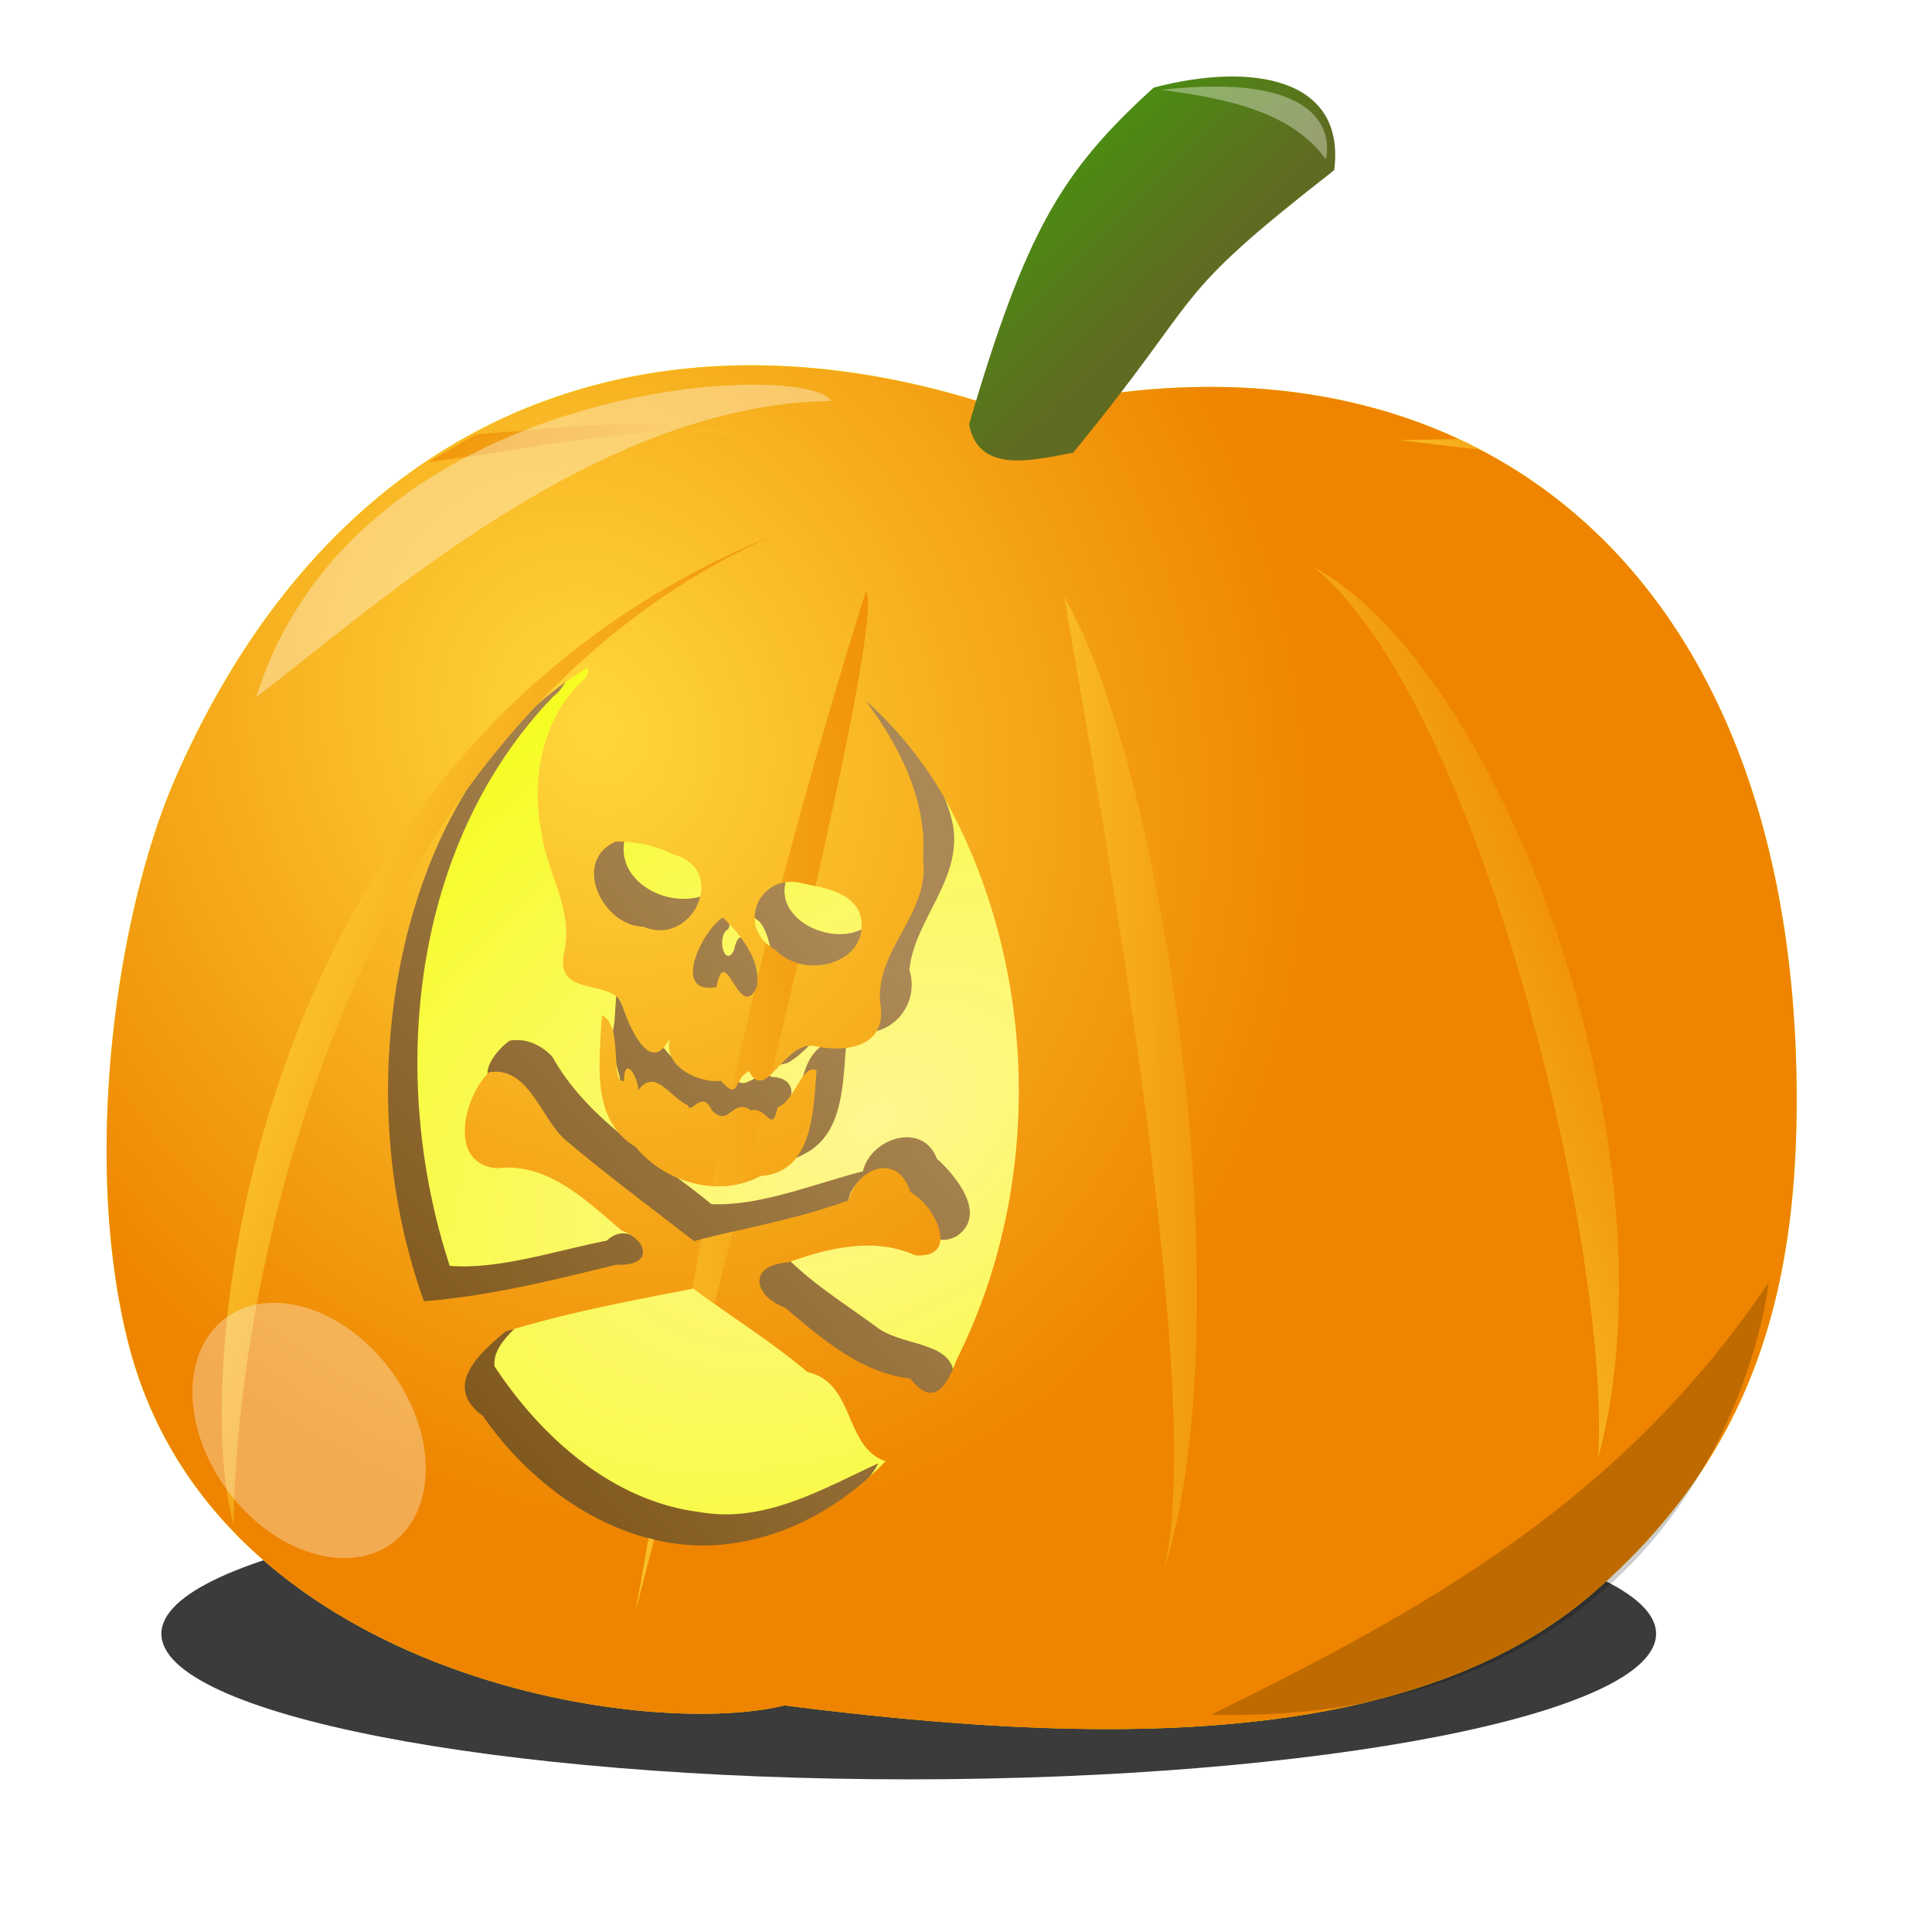
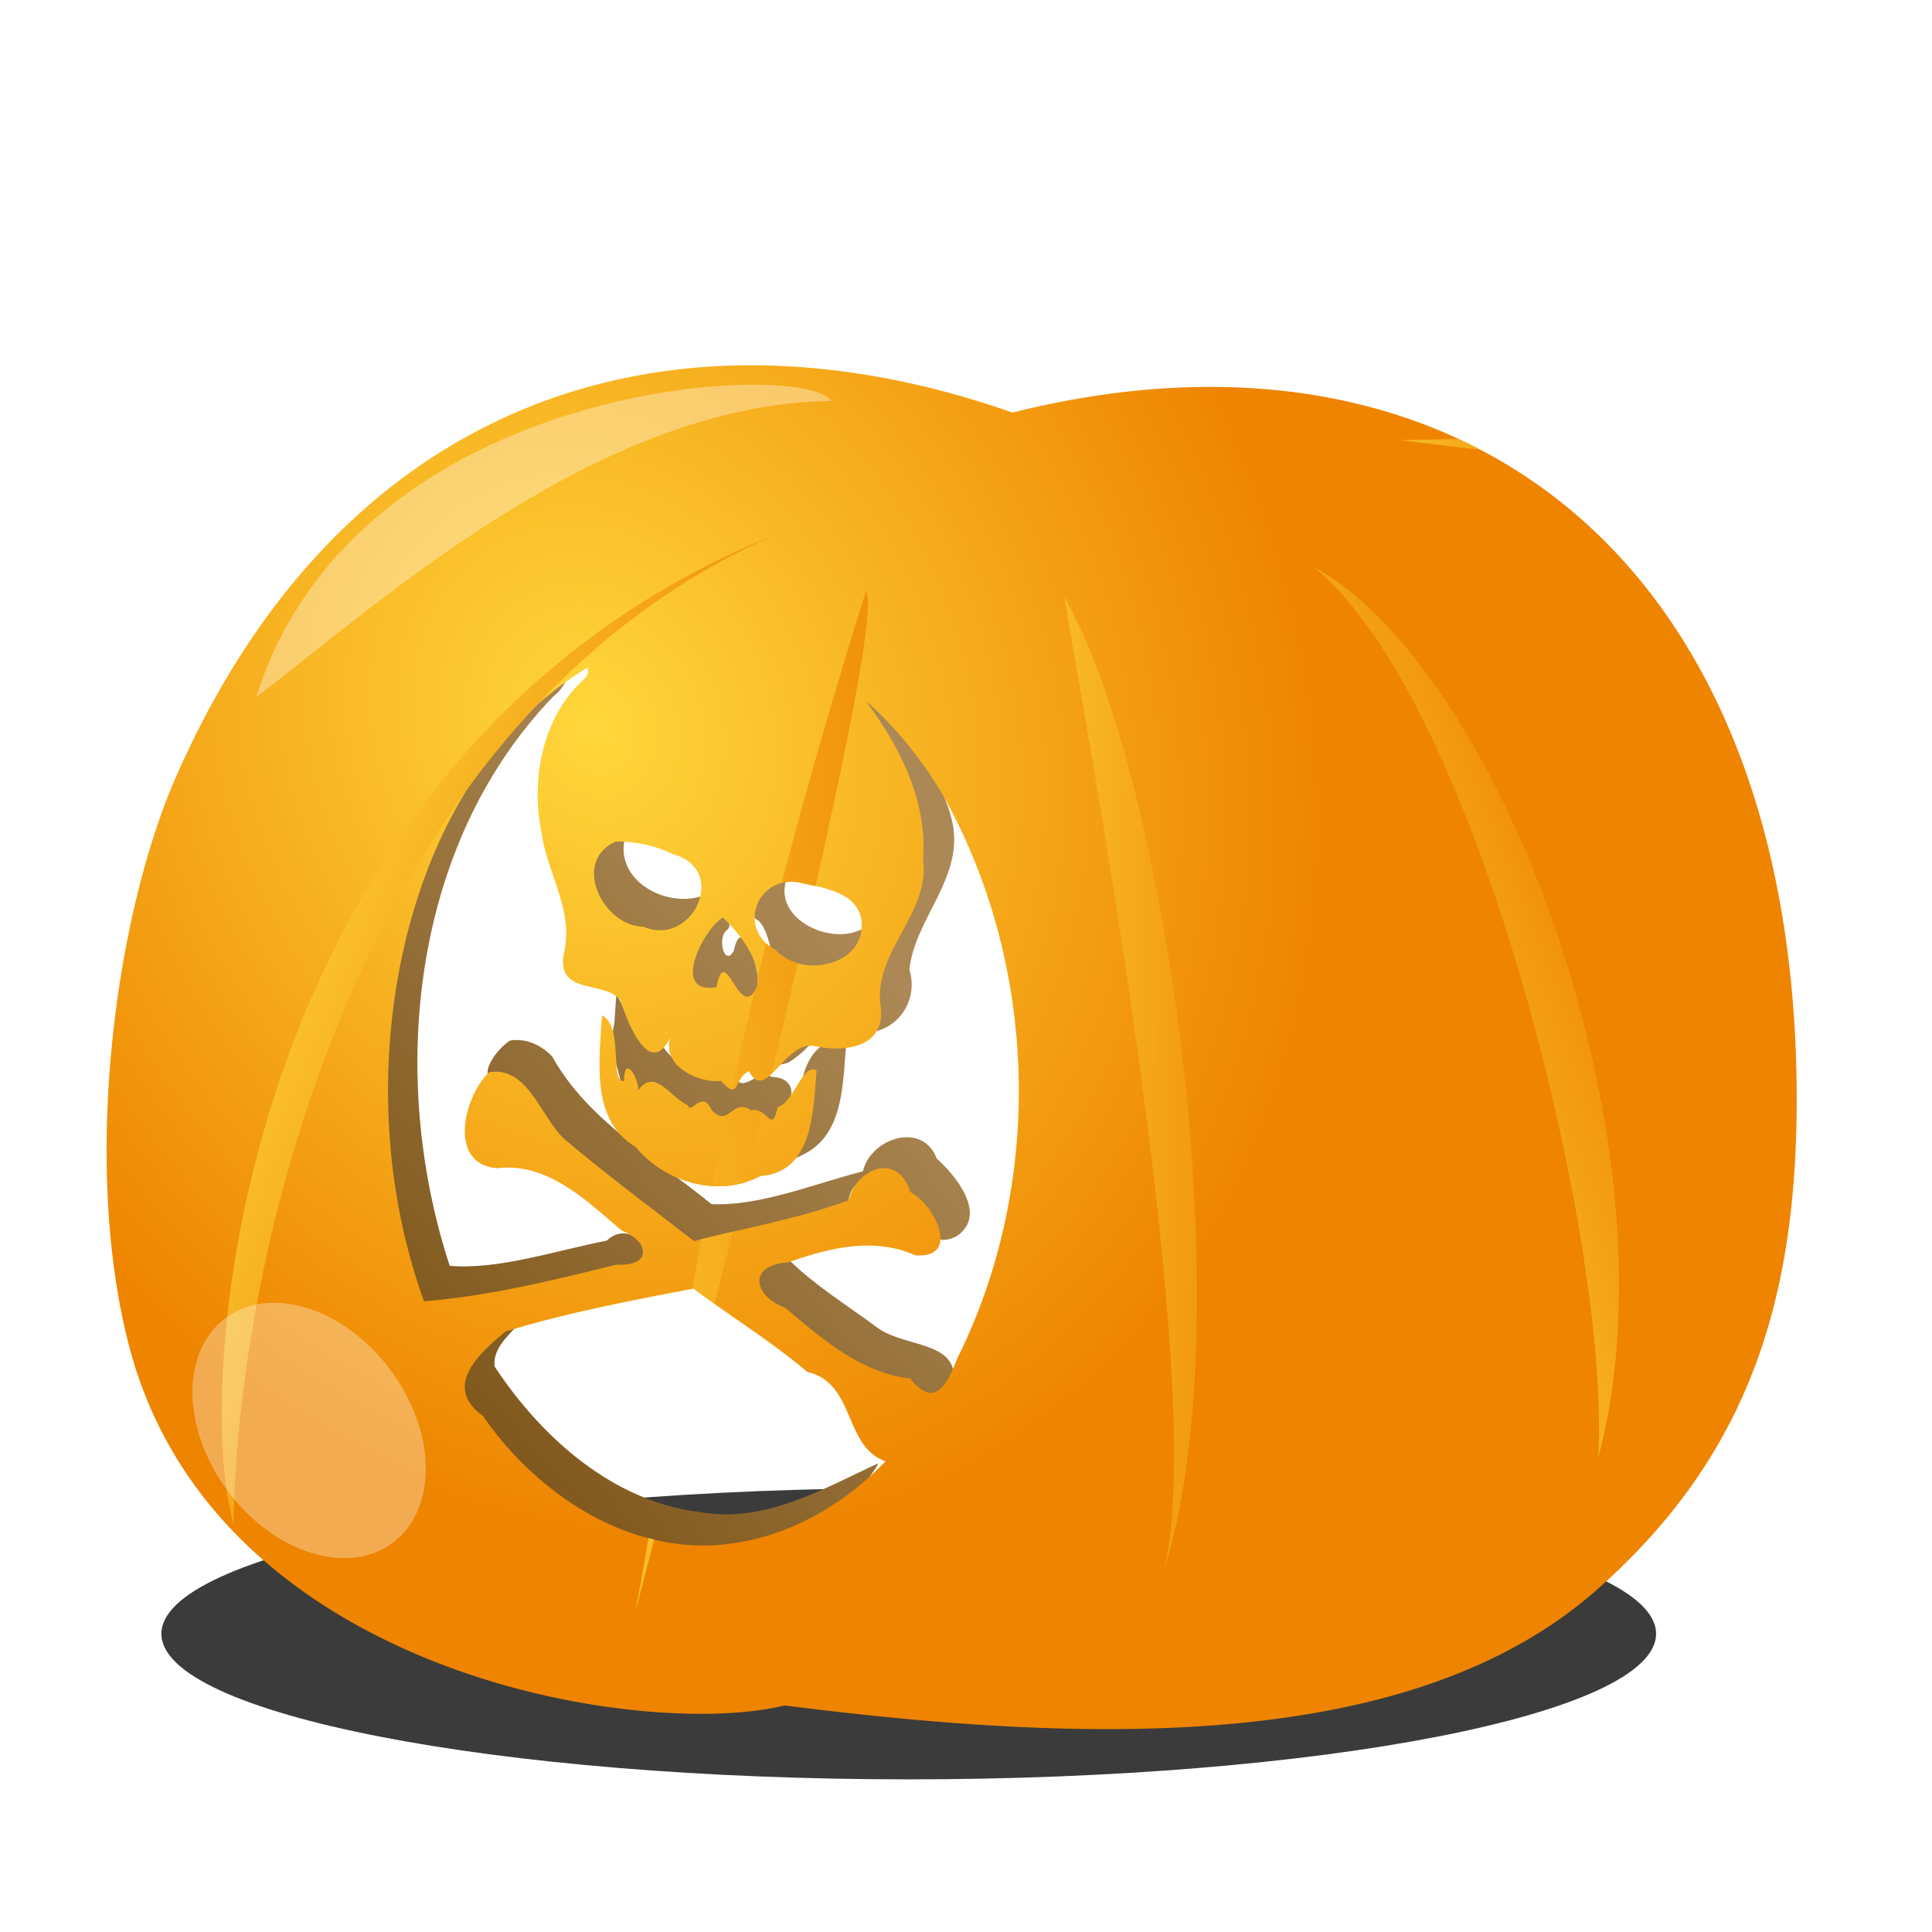
<svg xmlns="http://www.w3.org/2000/svg" xmlns:xlink="http://www.w3.org/1999/xlink" viewBox="0 0 256 256">
  <defs>
    <linearGradient id="j" y2="1017.5" xlink:href="#a" gradientUnits="userSpaceOnUse" x2="15.644" gradientTransform="translate(692.57 -5747.5) scale(6.4)" y1="1023.9" x1="22.384" />
    <linearGradient id="a">
      <stop stop-color="#ffd73b" offset="0" />
      <stop stop-color="#ee8400" offset="1" />
    </linearGradient>
    <linearGradient id="f" y2="26.058" xlink:href="#a" gradientUnits="userSpaceOnUse" x2="25.219" gradientTransform="translate(699.32 378.03) scale(6.4)" y1="26.721" x1="14.27" />
    <linearGradient id="g" y2="29.798" xlink:href="#a" gradientUnits="userSpaceOnUse" x2="17.828" gradientTransform="translate(699.32 686.3) scale(6.4)" y1="25.848" x1="8.969" />
    <linearGradient id="h" y2="29.106" xlink:href="#a" gradientUnits="userSpaceOnUse" x2="31.867" gradientTransform="translate(699.32 686.3) scale(6.4)" y1="29.051" x1="24.367" />
    <linearGradient id="i" y2="814.86" gradientUnits="userSpaceOnUse" x2="119" gradientTransform="translate(736.13 -74.532)" y1="843.86" x1="147.5">
      <stop stop-color="#5f6b21" offset="0" />
      <stop stop-color="#39a905" offset="1" />
    </linearGradient>
    <linearGradient id="o" y2="55.5" xlink:href="#a" gradientUnits="userSpaceOnUse" x2="192.25" gradientTransform="translate(736.13 721.83)" y1="72.875" x1="183.12" />
    <linearGradient id="k" y2="21.311" xlink:href="#a" gradientUnits="userSpaceOnUse" x2="37.241" gradientTransform="translate(699.32 686.3) scale(6.4)" y1="24.615" x1="29.023" />
    <linearGradient id="d" y2="559.96" gradientUnits="userSpaceOnUse" x2="860.79" gradientTransform="translate(-1 308.27)" y1="633.5" x1="777.33">
      <stop stop-color="#704608" offset="0" />
      <stop stop-color="#ab8855" offset="1" />
    </linearGradient>
    <filter id="b" height="1.598" width="1.094" color-interpolation-filters="sRGB" y="-.299" x="-.047">
      <feGaussianBlur stdDeviation=".677" />
    </filter>
    <filter id="p" height="1.575" width="1.253" color-interpolation-filters="sRGB" y="-.288" x="-.126">
      <feGaussianBlur stdDeviation="1.154" />
    </filter>
    <filter id="l" height="1.291" width="1.158" color-interpolation-filters="sRGB" y="-.145" x="-.079">
      <feGaussianBlur stdDeviation=".392" />
    </filter>
    <filter id="n" height="1.335" width="1.26" color-interpolation-filters="sRGB" y="-.168" x="-.13">
      <feGaussianBlur stdDeviation="3.999" />
    </filter>
    <filter id="m" height="1.589" width="1.583" color-interpolation-filters="sRGB" y="-.294" x="-.292">
      <feGaussianBlur stdDeviation="3.755" />
    </filter>
    <radialGradient id="c" gradientUnits="userSpaceOnUse" cy="1021.1" cx="27.844" gradientTransform="matrix(2.745 4.387 -6.87 4.299 7785.8 -3635.7)" r="17.592">
      <stop stop-color="#fff690" offset="0" />
      <stop stop-color="#f2ff00" offset="1" />
    </radialGradient>
    <radialGradient id="e" xlink:href="#a" gradientUnits="userSpaceOnUse" cy="1023.9" cx="17.36" gradientTransform="matrix(2.564 5.792 -4.92 2.178 5803.4 -1814.9)" r="17.592" />
  </defs>
  <path d="M40.943 39.253c0 1.502-7.717 2.72-17.237 2.72s-17.237-1.218-17.237-2.72 7.717-2.72 17.237-2.72 17.237 1.218 17.237 2.72z" fill-rule="evenodd" fill-opacity=".769" transform="matrix(5.745 0 0 7.092 -15.78 -61.899)" filter="url(#b)" />
-   <path d="M754.92 830.5c-7.991 18.169-12.564 50.957-6.3 75.301 11.277 43.828 68.2 52.401 86.9 47.801 39.717 5.045 82.803 6.5 107.5-15.2 20.4-17.922 26.942-38.985 26.6-67.101-.856-70.686-45.6-103.6-103.9-89.002-45.2-15.9-88.635-2.196-110.8 48.201z" fill="url(#c)" color="#000" transform="translate(-731.57 -727.629)" />
  <path d="M804.66 817.39c-21.21 16.196-26.797 46.069-22.094 71.219 1.184 4.025 1.52 9.938 4.281 12.438 9.79-.962 19.695-3.139 29.031-5.719 2.657-2.415-1.118-6.005-3.906-3.312-6.762 1.33-14.39 3.893-20.812 3.343-8.197-25.035-5.156-55.876 13.75-75.469 1.706-1.233 3.09-4.497-.25-2.5zm39.781 3.656c7.19 8.67 10.834 22.151 3.594 31.875-2.476 3.458-1.308 7.71-2.188 11.562 4.477.11 7.537-4.162 6.22-8.375.72-6.74 7.108-12.022 5.75-19.28-1.39-6.835-7.018-12.332-11.876-17.126-2.632-1.134-2.81-2.054-1.5 1.344zm-32.75 17.22c-6.732 2.995-2.24 13.264 4.156 13.25 3.874 1.54 7.833-1.591 9-5.25-5.011 1.88-12.232-2.115-10.344-8.032-.898.081-1.96-.319-2.812.031zm22.844 5.28c-3.258.321-5.977 3.945-2.406 6.125 2.19 2.366.888 6.913 4.906 6.72 3.954.817 8.26-1.694 9-5.782-4.572 2.673-13.01-1.721-9.813-7.406l-.98.2-.707.144zm-8.781 4.844c-2.76 2.247-6.522 7.938-2.75 10.812 1.848.95 3.985-.396 3.937-.781.92 3.455 5.657 2.289 5.031-1.219-.075-1.997-2.182-8.42-3.156-3.625-1.19 2.293-2.283-1.592-.968-2.687 1.354-.812-1.383-3.714-2.094-2.5zm-12.781 14.844c-1.038 4.156 1.63 7.501 1.156 11.531 1.252-3.106 3.862-3.607 5.656-.75 1.141 1.464 2.822 1.485 4 .781 1.14 2.928 3.883.948 5.563.657 1.69.27 4.646 3.14 5.125-.407 2.71-1.426 2.714-4.638-.625-4.718-2.12-1.163-4.117 2.91-5.153-.745-.762 1.614-2.145.256-4.347.182-2.79-.741-4.537-2.502-5.688-4.687-2.928 3.186-4.092-4.375-5.437-5.563l-.25 3.719zm23.812 2.156c-2.929 1.034-5.957 4.558-.813 3.063 2.202-1.204 6.387-5.707 1.37-3.225l-.557.162zm5.781.094c-5.1.57-4.96 7.415-5.719 11.406-1.161 3.147-3.172 6.037 1.344 3.625 5.395-2.773 5.031-9.912 5.563-15.156l-.995.105-.193.02zm-43.438.031c-2.003 1.315-4.917 5.424-1.063 5.625 4.18 3.81 6.287 9.746 11.97 12.094 4.444 3.146 8.455 7.109 12.75 9.813 6.94-2.092 15.052-2.643 21.188-6.094.259-3.932 5.944-4.905 6.406-.656 3.312 1.302 3.568 7.385 7.969 5.125 4.132-2.84-.106-7.996-2.657-10.281-1.856-4.95-8.736-2.742-9.78 1.687-6.515 1.685-13.724 4.661-20.072 4.355-7.42-6.096-16.33-10.99-21.086-19.542-1.445-1.53-3.475-2.493-5.625-2.125zm35.688 28.375c-3.98-.58-6.585 4.852-2.492 6.76 5.963 4.195 11.634 9.241 18.68 10.99 2.325 3.17 6.355.652 6.875-2.5-.85-3.77-7.118-3.226-10.22-5.718-3.862-2.841-8.182-5.535-11.5-8.813-.087-1.277-.291-1.365-1.343-.718zm-36.875 9c-4.402 1.803-9.84 8.867-4.469 12.75 8.675 12.798 25.546 21.975 40.875 15.812 5.13-2.207 10.86-4.85 13.625-9.937-7.316 3.364-15.098 8.019-23.688 6.469-11.598-1.417-21.099-10.036-27.188-19.312-.28-2.813 2.67-4.664 4.094-6.688l-3.25.906z" fill="url(#d)" transform="translate(-731.57 -727.629)" />
  <path d="M829.44 467.78c-31.082.596-58.426 17.852-74.531 54.469-7.991 18.169-12.545 50.937-6.281 75.281 11.277 43.828 68.206 52.412 86.906 47.812 39.716 5.045 82.8 6.482 107.5-15.219 20.399-17.922 26.934-38.978 26.594-67.094-.857-70.686-45.605-103.6-103.91-89-11.3-3.975-22.475-6.086-33.25-6.25a88.524 88.524 0 00-3.031 0zm-20 40.031l.063.656-.282.656c-5.722 4.964-7.346 13.266-5.906 20.5.725 5.447 4.298 10.298 3 15.97-1.173 5.716 5.354 3.604 7.469 6.312.9 2.875 3.853 10.49 6.594 4.938-1.191 3.956 4.168 6.133 6.718 5.718 2.52 2.902 1.641-.431 3.75-1.28 2.128 4.285 4.572-3.794 8.47-3.345 4.271.947 9.871.254 8.905-5.625-.766-6.985 6.62-11.973 5.657-19.062.61-7.757-3.094-15.016-7.625-21.062 4.114 3.597 7.542 7.925 10.312 12.625 12.666 22.605 13.366 51.575 1.75 74.75-1.24 3.319-2.963 6.472-6.125 2.47-6.576-.785-11.735-5.296-16.594-9.407-4.213-1.555-4.989-5.634.437-6 5.407-1.907 11.251-3.386 16.812-.938 6.095.496 2.59-6.744-.656-8.375-1.549-5.2-6.992-3.381-8.188 1.094-6.631 2.469-13.64 3.635-20.469 5.406-5.693-4.43-11.489-8.715-17-13.375-3.253-2.759-4.876-9.858-10.156-9-3.305 3.151-5.594 12.16 1.063 12.72 6.7-.808 11.816 4.278 16.5 8.25 3.869 1.541 3.942 4.784-.688 4.53-8.39 2.056-16.844 4.163-25.5 4.844-4.383-12.162-5.666-25.372-4.156-38.188 2.119-17.73 9.982-36.25 25.844-45.78zm3.719 23.062c2.619-.025 5.245.517 7.594 1.687 7.444 1.994 2.587 12.367-3.907 9.594-5.349-.058-9.631-8.627-3.687-11.28zm22.75 5.344c.63-.06 1.31-.006 2.031.187 2.893.589 7.16 1.26 7.75 4.781.824 6.106-7.846 7.958-11.406 4.032-4.666-2.604-2.784-8.585 1.625-9zm-8.563 4.719c2.199 2.027 5.287 5.913 4.5 9.25-2.344 4.773-4.14-6.314-5.343-.032-6.076 1.045-1.867-7.516.843-9.218zm-15.97 12.95l-.13 1.12c-.279 5.696-1.24 12.837 4.563 16.344 3.874 4.709 10.992 6.779 16.53 3.843 7.028-.502 6.973-8.764 7.438-14-1.875-1.021-3.06 4.34-5.156 4.844-.795 3.74-1.323-.054-3.531.469-2.494-1.78-2.933 2.437-5.25-.094-1.22-2.789-2.773.797-3.125-.594-2.5-1.19-4.364-5.005-6.594-1.968.196-1.272-1.801-5.084-1.875-1.25-1.952.194.018-7.078-2.875-8.72zm12.094 36.219c4.983 3.76 10.333 7.008 15.094 11.062 6.338 1.383 4.806 9.932 10.344 11.812-5.372 5.622-12.48 9.798-20.25 10.875-13.246 1.953-25.822-6.33-33.094-16.875-5.405-3.889-.518-8.294 3-11.188 8.15-2.495 16.547-4.081 24.906-5.688z" transform="translate(-731.57 -419.359)" fill="url(#e)" color="#000" />
  <path d="M846.34 497.62c-4.516 14.362-8.136 27.077-11.188 38.719.172-.044.35-.069.531-.094h.031a5.614 5.614 0 012.22.157c.52.106 1.105.247 1.687.375 4.663-20.544 7.846-36.901 6.719-39.156zm-13.25 46.719c-.383 1.516-.768 3.06-1.125 4.531.016.44-.024.885-.125 1.313-.095.194-.188.325-.281.468a662.579 662.579 0 00-2.969 13.031c.198.007.335-.104.469-.28a3.55 3.55 0 00.281-.47c.037-.073.085-.14.125-.218.28-.539.63-1.138 1.375-1.438.898 1.81 1.874 1.367 2.969.344 1.193-4.947 2.345-9.862 3.469-14.656a7.251 7.251 0 01-.75-.25 5.98 5.98 0 01-.688-.313c-.586-.315-1.111-.69-1.562-1.187a6.122 6.122 0 01-1.188-.875zm-3.21 21.72c-.211.002-.38.048-.563.125a2.887 2.887 0 00-.468.25c-.02.012-.044.019-.063.031-.123.085-.255.194-.375.281-.03.022-.063.042-.093.063-.013.009-.02.023-.032.031-.144.101-.287.177-.437.25a696.48 696.48 0 00-1.938 9.406c1.48.1 2.944-.035 4.375-.468.757-3.049 1.514-6.071 2.282-9.22-.033-.02-.06-.041-.094-.062-.093-.056-.178-.113-.281-.156a1.987 1.987 0 00-.282-.094c-.02-.005-.042.004-.062 0a1.691 1.691 0 00-.75 0 2.721 2.721 0 00-.438-.25 2.065 2.065 0 00-.218-.093c-.022-.007-.042.006-.063 0-.079-.024-.144-.051-.219-.063-.094-.015-.194-.032-.28-.031zm-1.219 16.5c-1.376.318-2.756.657-4.125 1-.42 2.215-.822 4.391-1.219 6.563l.157-.032c.917.693 1.844 1.365 2.78 2.032.813-3.219 1.482-5.853 2.407-9.563zm-11.16 40.6c-.577 3.265-1.129 6.497-1.75 9.844 0 0 1.654-6.414 2.5-9.656-.25-.06-.5-.123-.75-.188z" transform="translate(-731.57 -419.359)" fill="url(#f)" color="#000" />
  <path d="M834.05 798.57c-70.245 28.458-77.248 111.47-71.522 131.07.373-34.774 16.1-106.43 71.522-131.07z" fill="url(#g)" color="#000" transform="translate(-731.57 -727.629)" />
  <path d="M872.6 806.76c1.96 12.372 19.776 106.06 13.012 129.53 10.916-33.076.498-106.19-13.012-129.53z" fill="url(#h)" color="#000" transform="translate(-731.57 -727.629)" />
-   <path d="M859.97 783.86c7.545-25.606 12.221-33.501 24.47-44.624 13.04-3.427 25.494-1.287 23.917 10.941-22.558 17.618-16.346 15.167-34.573 37.421-6.273 1.268-12.547 2.536-13.814-3.738z" fill="url(#i)" color="#000" transform="translate(-731.57 -727.629)" />
-   <path d="M830.96 785.83c-10.54-3.544-24.159-1.497-36.26-.666l-6.32 3.66c11.868-1.283 32.48-6.133 42.58-2.994z" fill="url(#j)" color="#000" transform="translate(-731.57 -727.629)" />
  <path d="M905.58 802.73c21.981 17.712 39.521 90.721 37.746 118.13 11.108-41.271-13.074-104.92-37.746-118.13z" fill="url(#k)" color="#000" transform="translate(-731.57 -727.629)" />
  <path d="M10.967 21.128c2.55-1.947 7.086-6.078 11.903-6.134-.459-.856-9.82-.503-11.903 6.134z" fill-opacity=".348" transform="translate(-36.25 -42.829) scale(6.4)" filter="url(#l)" fill="#fff" color="#000" />
  <path d="M47.73 182.64c0 9.275-6.015 16.794-13.435 16.794-7.42 0-13.435-7.519-13.435-16.794s6.015-16.794 13.435-16.794c7.42 0 13.435 7.519 13.435 16.794z" fill-opacity=".317" transform="matrix(.803 -.596 .659 .887 -106.94 47.981)" filter="url(#m)" fill="#fff" />
-   <path d="M892.04 954.85c28.242-13.948 54.147-28.049 73.893-57.276 0 0-6.187 58.69-73.893 57.276z" fill-opacity=".196" filter="url(#n)" transform="translate(-731.57 -727.629)" />
  <path fill="url(#o)" d="M924.81 785.8l-7.813.156 10.656 1.25c-.937-.489-1.881-.96-2.843-1.406z" transform="translate(-731.57 -727.629)" />
  <path d="M885.5 739.53c8.784 1.187 17.138 2.898 21.744 9.192 0 0 3.535-12.02-21.744-9.192z" fill-opacity=".357" filter="url(#p)" fill="#fff" transform="translate(-731.57 -727.629)" />
</svg>